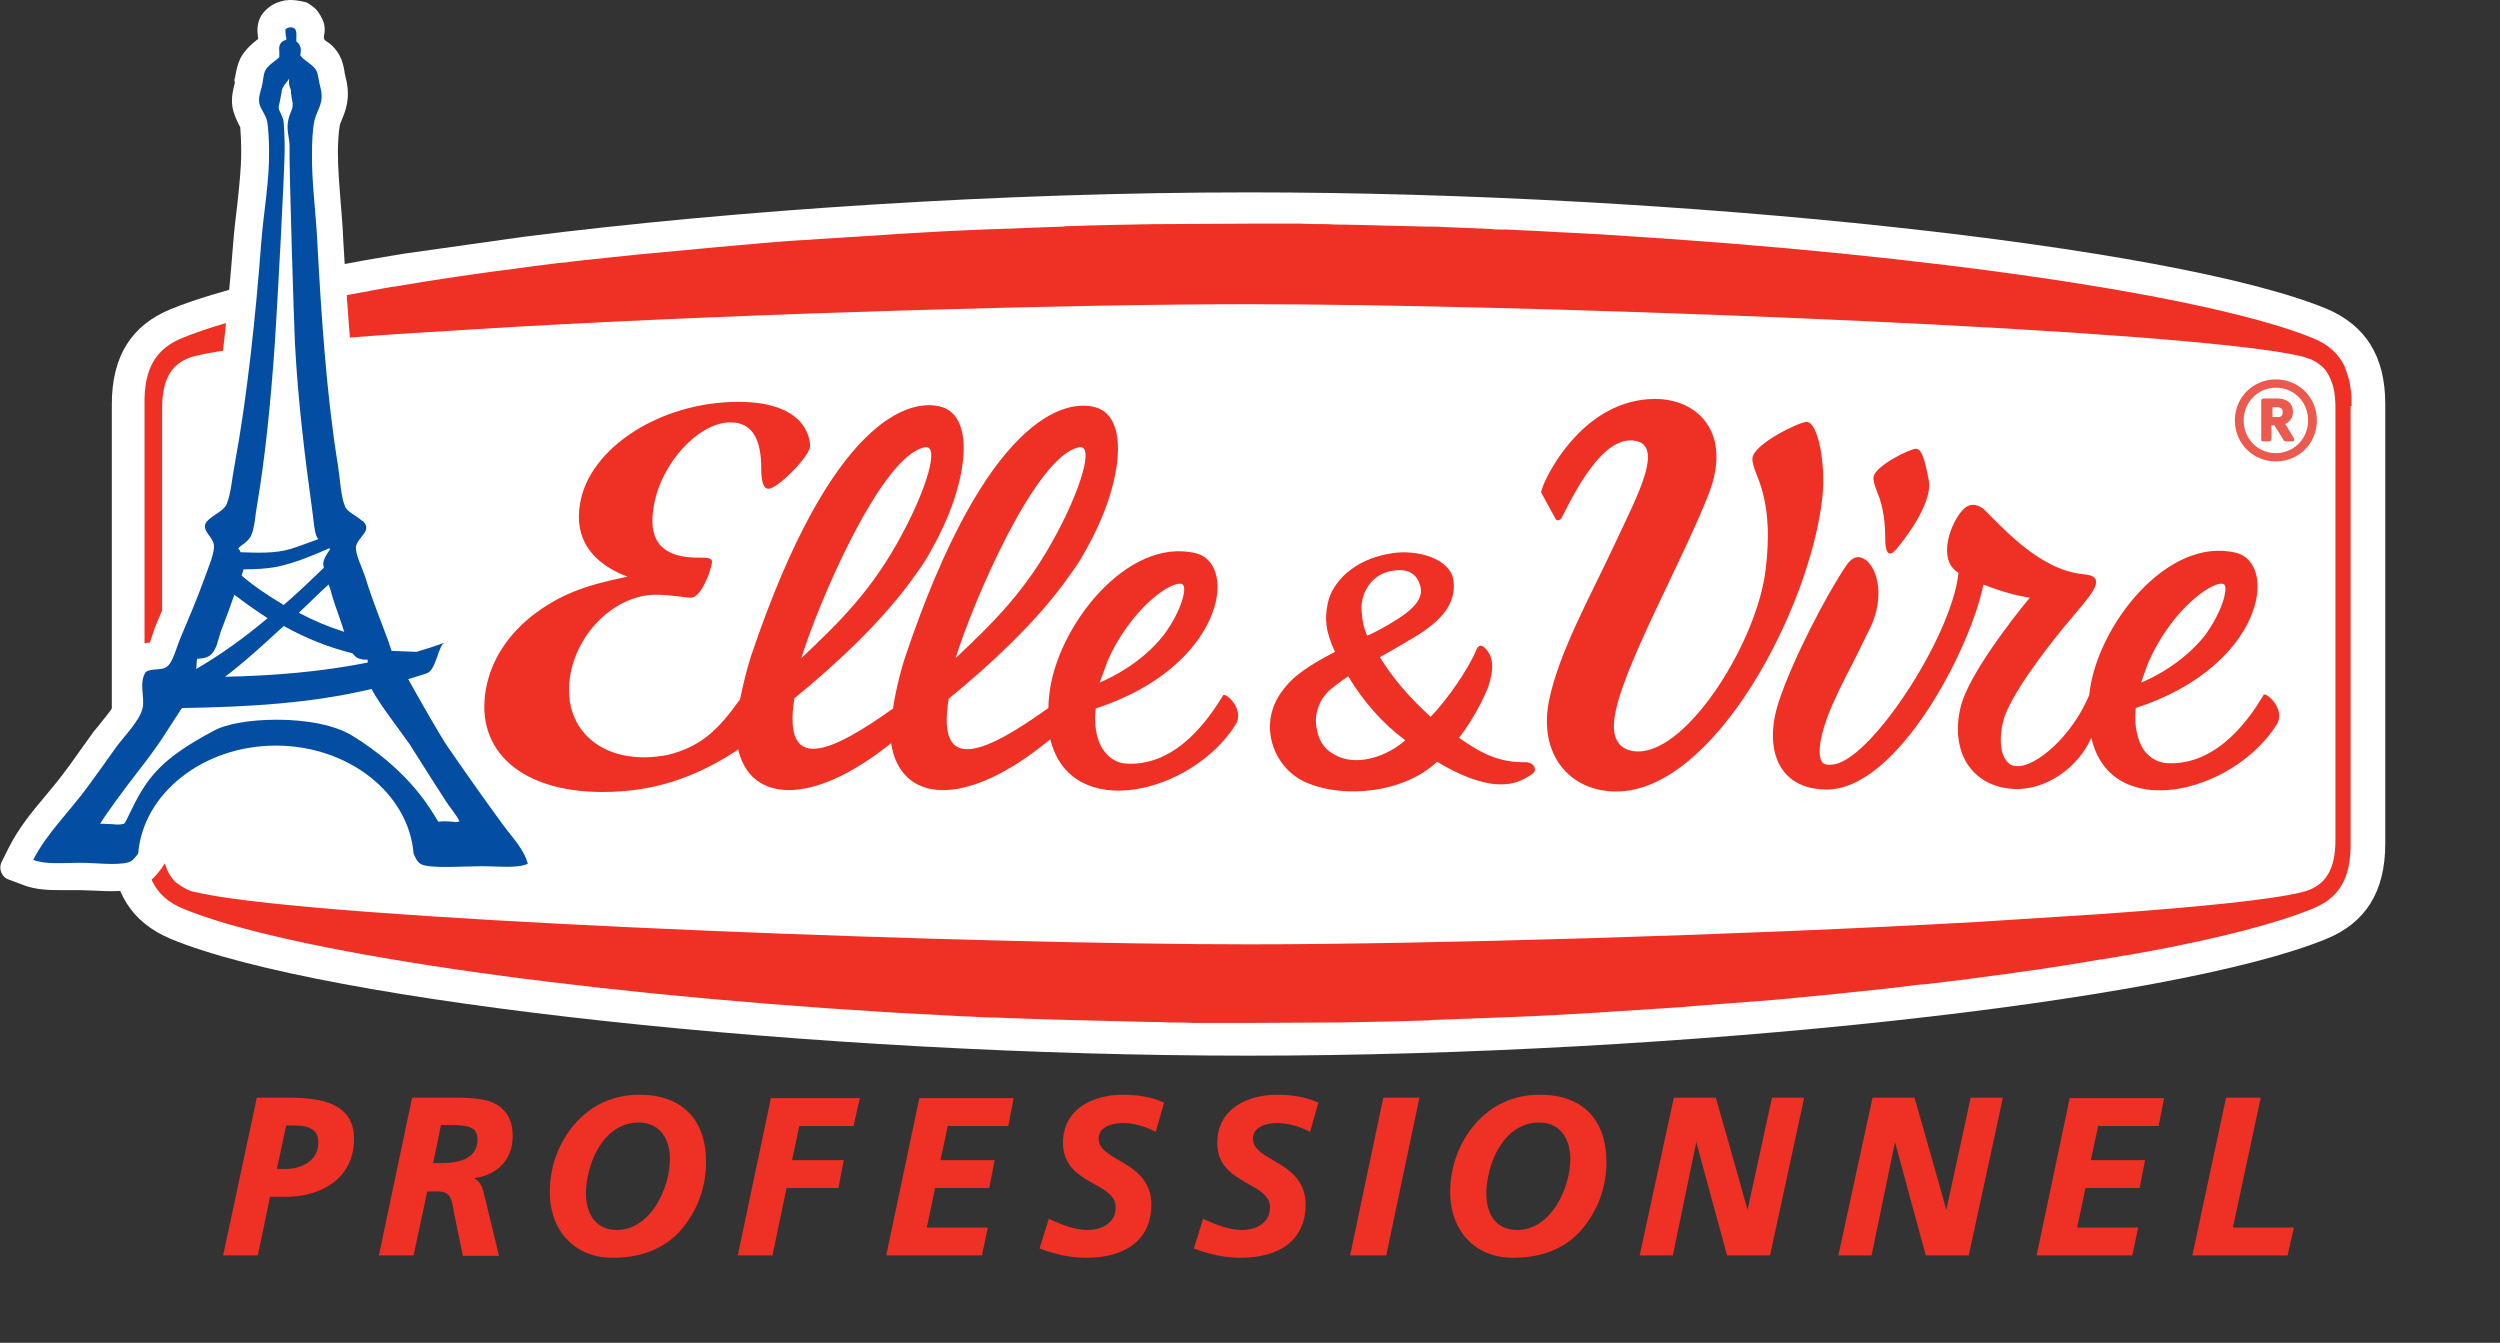
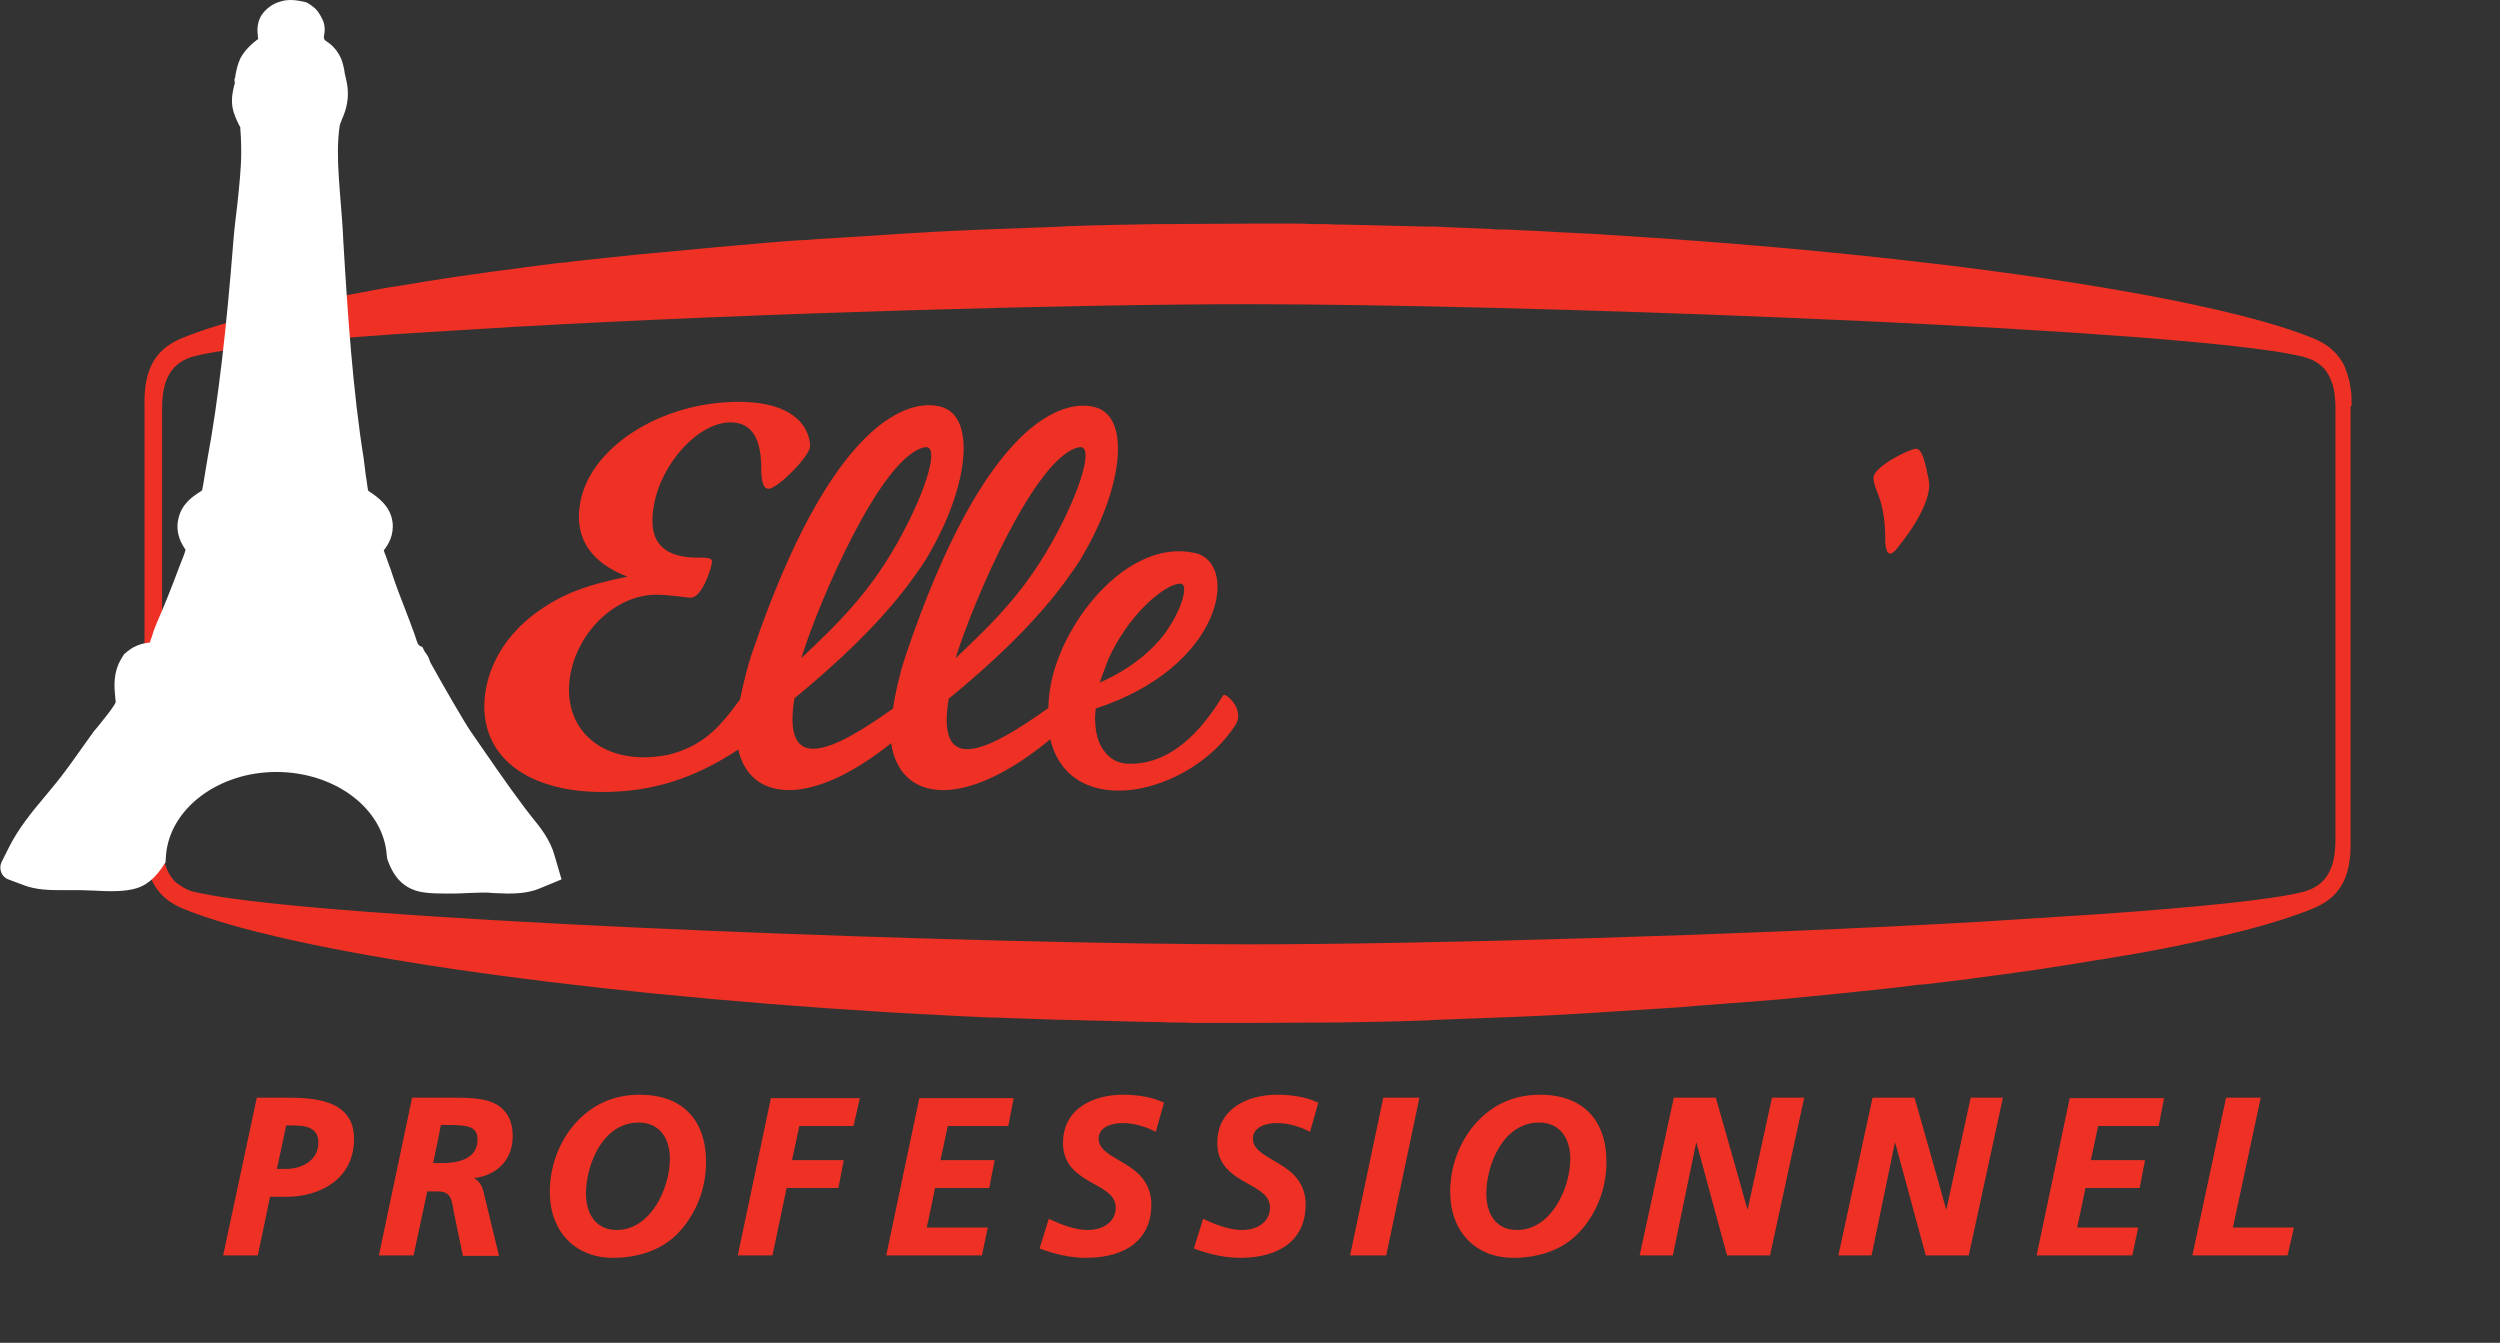
<svg xmlns="http://www.w3.org/2000/svg" viewBox="0 0 512 275">
  <rect x="0" y="0" width="512" height="275" fill="#333333" stroke="none" />
  <g fill="#EE3124">
    <path d="M58.3 224.8h-5.7l-6.9 32.3h7.1s2.4-11.4 2.5-12h3.4c6.8 0 13.8-3.6 13.8-11.8.1-8.5-9.2-8.5-14.2-8.5m6.9 9.2c0 3.7-3.4 5.4-6.7 5.4h-1.8c.2-.8 1.8-8.4 1.9-8.9h1.7c3.4 0 4.9 1.1 4.9 3.5M92.4 224.8h-8l-6.8 32.3h7.1s2.7-12.6 2.8-13.1h2.1c2.6 0 2.9 1.4 3.3 4l1.9 9.2h7.4L99 244c-.3-1.3-1-2.2-1.9-2.7 4.9-.7 7.9-3.9 7.9-8.6 0-2.3-.6-4.1-1.9-5.4-2.3-2.5-6.7-2.5-10.7-2.5m5.4 8.6c0 4.2-4.5 4.8-7.2 4.8h-1.9c.2-.8 1.5-7.2 1.6-7.8h2.3c3.2.1 5.2.3 5.2 3M131 224.2c-5.3 0-9.8 2-13.3 6-3.3 3.8-5.1 8.8-5.1 13.9 0 8.1 5.2 13.5 12.9 13.5 5.8 0 10.5-1.9 13.7-5.4 3.5-3.9 5.4-8.9 5.4-14.2 0-8.8-5-13.8-13.6-13.8m-4.7 27.7c-4.6 0-6.3-3.8-6.3-7.4 0-5.9 3.4-14.6 10.8-14.6 4.7 0 6.4 3.8 6.4 7.4 0 6-3.9 14.6-10.9 14.6M157.9 224.8l-6.8 32.3h7.1s2.8-13.3 2.9-13.8h10.6l1.1-5.7h-10.6c.2-.8 1.4-6.5 1.5-7h11.1l1.3-5.7h-18.2zM188.3 224.8l-6.8 32.3h19.6l1.2-5.7h-12.5c.2-.8 1.6-7.6 1.7-8.1h11.1l1.1-5.7h-11.1c.2-.8 1.4-6.5 1.5-7h12.4l1.1-5.7h-19.3zM229.9 224.2c-5.6 0-12.2 2.6-12.2 9.9 0 4.8 3.4 6.7 6.4 8.4 2.4 1.3 4.4 2.5 4.4 4.8 0 3.1-2.8 4.6-5.7 4.6-2.7 0-5.4-1.1-7.6-2.1l-.4-.2-1.9 6.1.3.1c3.3 1.2 6.3 1.8 9.2 1.8 8.5 0 13.4-4 13.4-10.9 0-5.2-3.7-7.4-6.7-9.1-2.2-1.3-4.1-2.4-4.1-4.4 0-2.6 3.1-3.2 4.9-3.2 2.1 0 4.4.6 6.4 1.6l.4.2 1.7-6-.3-.1c-2.2-1-5-1.5-8.2-1.5M261.5 224.2c-5.6 0-12.2 2.6-12.2 9.9 0 4.8 3.4 6.7 6.4 8.4 2.4 1.3 4.4 2.5 4.4 4.8 0 3.1-2.8 4.6-5.7 4.6-2.7 0-5.4-1.1-7.6-2.1l-.4-.2-1.9 6.1.3.1c3.3 1.2 6.3 1.8 9.2 1.8 8.5 0 13.4-4 13.4-10.9 0-5.2-3.7-7.4-6.7-9.1-2.2-1.3-4.1-2.4-4.1-4.4 0-2.6 3.1-3.2 4.9-3.2 2.1 0 4.4.6 6.4 1.6l.4.2 1.7-6-.3-.1c-2.2-1-5-1.5-8.2-1.5M283.3 224.8l-6.8 32.3h7.4l6.8-32.3M315.4 224.2c-5.3 0-9.8 2-13.3 6-3.3 3.8-5.1 8.8-5.1 13.9 0 8.1 5.2 13.5 12.9 13.5 5.8 0 10.5-1.9 13.7-5.4 3.5-3.9 5.4-8.9 5.4-14.2 0-8.8-5-13.8-13.6-13.8m-4.7 27.7c-4.7 0-6.3-3.8-6.3-7.4 0-5.9 3.4-14.6 10.8-14.6 4.7 0 6.4 3.8 6.4 7.4 0 6-3.9 14.6-10.9 14.6M362.9 224.8l-5 23c-.6-2.3-6.5-23-6.5-23h-8.6l-7 32.3h6.8s4.3-20.8 4.8-23.2c.6 2.3 6.3 23.2 6.3 23.2h8.8l7-32.3h-6.6zM403.6 224.8l-5 23c-.6-2.3-6.5-23-6.5-23h-8.6l-7 32.3h6.8s4.3-20.8 4.8-23.2c.6 2.3 6.3 23.2 6.3 23.2h8.8l7-32.3h-6.6zM423.9 224.8l-6.8 32.3h19.6l1.2-5.7h-12.5c.2-.8 1.6-7.6 1.7-8.1h11.1l1.1-5.7h-11.1c.2-.8 1.4-6.5 1.5-7h12.4l1.1-5.7h-19.3zM457.3 251.4c.2-.9 5.7-26.6 5.7-26.6h-7.1l-6.9 32.3h19.5l1.3-5.7h-12.5z" />
  </g>
-   <path fill="#FFF" d="M476.4 63.2c8.1 3.4 12.1 9.8 12.1 19.5v90.1c0 9.8-4 16.2-12.1 19.5-31.4 12.9-132.5 23.9-220.7 23.9-88.2 0-189.3-10.9-220.7-23.9-8.1-3.4-12.1-9.7-12.1-19.5v-90c0-9.8 4-16.2 12.1-19.5 9.8-4 26.5-7.9 47.4-11.3l24.8-3.5c43.4-5.5 98.1-9.1 148.6-9.1 88.1 0 189.2 10.9 220.6 23.8" />
  <path fill="#EE3124" d="M481.6 82.8c0-.9 0-1.8-.1-2.6 0-.2-.1-.4-.1-.6-.1-.8-.2-1.5-.4-2.1 0-.1-.1-.2-.1-.3-.2-.8-.5-1.4-.7-2.1-1.3-2.8-3.5-4.6-6.4-5.8-20.9-8.6-78.3-17.2-144.5-21.2-.4 0-.9-.1-1.3-.1l-5.7-.3c-.7 0-1.4-.1-2.1-.1l-5.4-.3c-.8 0-1.6-.1-2.4-.1-1.8-.1-3.5-.2-5.3-.2-.5 0-1.1 0-1.6-.1-3.3-.1-6.5-.3-9.8-.4-1.3-.1-2.6-.1-3.9-.1-1.3 0-2.6-.1-3.9-.1-1.5 0-2.9-.1-4.4-.1-1.2 0-2.5-.1-3.7-.1-1.5 0-3.1-.1-4.6-.1-1.2 0-2.3 0-3.5-.1-1.7 0-3.4 0-5.1-.1h-11.1c-6 0-12 .1-18.1.1h-.8c-5.7.1-11.5.2-17.2.4-.5 0-1.1 0-1.6.1l-16.2.6c-.8 0-1.6.1-2.3.1-5.1.2-10.2.5-15.2.8-1 .1-1.9.1-2.9.2-4.8.3-9.5.6-14.2.9-1.1.1-2.2.2-3.2.2-4.5.3-9 .7-13.4 1.1-1.1.1-2.3.2-3.4.3-4.3.4-8.6.8-12.8 1.2l-3.3.3c-4.2.4-8.3.9-12.3 1.3-.6.1-1.2.1-1.7.2-.6.1-1.2.2-1.9.2-.3 0-.6.1-.9.1-2.1.3-4.2.5-6.3.8l-.6.1c-9.5 1.2-18.3 2.5-26.4 3.9h-.2c-1.6.3-3 .5-4.5.8-.1 0-.2 0-.4.1-1.3.2-2.7.5-3.9.7-15.2 2.8-27.1 5.9-34.4 8.9-5.2 2.1-8 5.9-7.8 13.9v89.5c0 .9 0 1.8.1 2.6 0 .2.1.4.1.6.1.8.2 1.5.4 2.1 0 .1.1.2.1.3.2.7.5 1.4.8 2.1 1.3 2.8 3.5 4.6 6.4 5.8 20.8 8.6 78.2 17.2 144.3 21.2.5 0 1.1.1 1.6.1 1.8.1 3.7.2 5.5.3.7 0 1.5.1 2.2.1 1.8.1 3.5.2 5.3.3.8 0 1.7.1 2.5.1 1.7.1 3.4.2 5.2.2.8 0 1.7.1 2.5.1 2.9.1 5.9.2 8.8.3 1.3 0 2.6.1 4 .1 1.3 0 2.6.1 3.9.1 1.4 0 2.8.1 4.2.1 1.3 0 2.5.1 3.8.1 1.5 0 3 .1 4.5.1 1.2 0 2.3 0 3.5.1 1.7 0 3.4 0 5.1.1h11.1c6 0 12.1-.1 18.1-.1h.8c5.7-.1 11.5-.2 17.2-.4.5 0 1.1 0 1.6-.1 5.4-.2 10.8-.4 16.1-.6.8 0 1.6-.1 2.4-.1 5.1-.2 10.1-.5 15.1-.8 1-.1 2-.1 3-.2 4.7-.3 9.4-.6 14-.9 1.2-.1 2.3-.2 3.5-.3 4.4-.3 8.8-.7 13.1-1 1.3-.1 2.5-.2 3.8-.3 4.2-.4 8.3-.8 12.3-1.2 1.3-.1 2.6-.3 3.8-.4 3.9-.4 7.8-.8 11.6-1.3.7-.1 1.5-.2 2.2-.2 3.1-.4 6.1-.7 9.1-1.1l.6-.1c9.5-1.2 18.3-2.5 26.4-3.9h.2c1.6-.3 3.1-.5 4.6-.8h.2c1.3-.2 2.7-.5 4-.7 15.2-2.8 27.1-5.9 34.4-8.9 5.2-2.1 8-5.9 7.8-13.9v-89c.3-.1.2-.2.2-.4zM38.2 182.1s.1 0 0 0c-.8-.4-1.5-.9-2.2-1.4l-.1-.1c-.6-.6-1-1.2-1.4-1.9-.1-.1-.1-.3-.2-.4-.3-.7-.6-1.6-.8-2.5 0-.2 0-.4-.1-.6-.1-.9-.2-1.8-.2-2.8V83.6c0-6.1 2-9.5 6.8-10.7 6.5-1.6 21.7-3.1 41.5-4.5l24.5-1.5c49.7-2.8 114-4.6 149.7-4.6 53.8 0 172.2 4.3 208.4 9.4 3 .4 5.6.9 7.4 1.3l1.8.6c.9.4 1.6.9 2.2 1.4l.1.1c.6.5 1 1.2 1.4 1.9.1.1.1.3.2.4.3.7.6 1.5.8 2.5 0 .2.1.4.1.6.1.9.2 1.8.2 2.8V172c0 6.1-2 9.5-6.8 10.7-6.4 1.6-21.6 3.1-41.3 4.5l-25 1.6c-49.7 2.8-113.7 4.6-149.4 4.6-53.8 0-172.2-4.3-208.4-9.4-3-.4-5.6-.9-7.4-1.3-.6-.1-1.2-.3-1.8-.6z" />
  <path fill-rule="evenodd" clip-rule="evenodd" fill="#FFF" d="M113.6 175.3c-.9-3.3-2.9-5.8-4.7-8-.5-.6-.9-1.2-1.4-1.8-3.9-5.2-7.3-10.2-11.1-15.7-1.2-1.7-6.1-10.2-8.3-14.2-.2-.7-.5-1.4-1.1-2.1l-.5-1-.5-.2-.4-.4c-.2-.5-.4-1-.5-1.4-.2-.5-.3-1-.5-1.4-.5-1.4-1-2.7-1.5-4-1.1-2.8-2.1-5.4-3.1-8.5-.3-.8-.6-1.6-.9-2.5-.1-.4-.4-.9-.5-1.4.9-1.1 2.1-3.1 1.8-5.7-.4-3.4-3.1-5.2-4.7-6.3-.1-.1-.2-.1-.3-.2-.2-.9-.3-2.2-.5-3.2-.1-1.1-.3-2.2-.4-3.3-2.2-13.6-3.3-29.6-4.2-44.8-.1-2.5-.3-5-.5-7.4-.3-3.8-.6-7.3-.6-10.7 0-1.4.1-3.9.4-5.5.1-.4.3-.7.4-1.1.7-1.6 1.9-4.4.8-8.6-.1-.3-.1-.6-.2-.9-.1-.8-.3-1.8-.7-2.9-.5-1.2-1.3-2.3-2.3-3.1-.3-.3-1-.6-1.2-1-.2-.4.1-1.2.1-1.7 0-1-.1-1.6-.5-2.4-.5-1-1-1.9-2-2.6-.4-.3-.8-.6-1.2-.8-.8-.2-2.1-.5-3.2-.5-.8 0-1.5.1-2.1.3-1.6.4-3.1 1.5-4 2.9-.7 1.2-.9 2.6-.7 4 0 .3 0 .5.1.8 0 0-.1.1-.2.1-1 .8-2.5 2-3.5 3.9-.6 1.3-.8 2.5-1 3.5 0 .3-.1.6-.2.8l.1.7c-.3 1.1-.8 2.9-.5 4.9.3 1.7 1 2.9 1.4 3.8.1.1.1.2.2.3.1 1 .2 3.2.2 5.1 0 3.4-.4 7-.8 10.8-.3 2.5-.6 4.9-.8 7.4-1.4 17.8-3.1 32.8-5.3 44.6-.2 1-.3 2-.5 3-.2 1.2-.4 2.6-.6 3.5-.1.1-.3.2-.4.3-1.6 1-3.9 2.6-4.5 5.7-.6 2.9.7 5 1.5 6.2-.2.8-.6 1.8-.9 2.5l-.5 1.3c-1.5 4-2.8 7.3-4.5 11.2l-.4 1c-.2.5-.4 1.1-.6 1.8-.1.3-.3.8-.4 1.2-1.3.1-3 .5-4.6 1.8l-.7.6-.5.8c-1.8 3-1.5 5.9-1.3 7.9 0 .4.1.8.1 1.1-.3.8-1.8 2.7-2.7 3.8-.6.8-1.2 1.5-1.8 2.2l-2.5 3.5c-1.1 1.5-2.1 3-3.1 4.3-1.3 1.8-2.8 3.6-4.3 5.4-2.7 3.2-5.5 6.6-7.5 10.6l-1.5 3c-.6 1.3 0 3 1.4 3.5 1.1.4 2.1.8 3.2 1.2 2.4.9 5 1 7.3 1h4.3c.9 0 1.8.1 2.8.1 3.4.2 6.5.2 8.7-.5 2.9-.9 4.5-3.3 5.1-4.1l.8-1.2.1-1.5c.8-9.5 10.7-17 22.6-17 11.9 0 21.9 7.4 22.6 17l.1.8.3.8c.5 1.2 1.7 4.2 5 5.5 1.5.6 3.4.8 6.6.8 1.4 0 3 0 4.4-.1 1.1 0 2-.1 3-.1.8 0 1.6 0 2.4.1 1 0 2 .1 2.9.1 1.9 0 4.3-.1 6.5-1l4.6-1.9-1.4-4.8z" />
-   <path fill="#034EA2" d="M103 168.9c-3.8-5.2-7.2-10-11.2-15.8-1.3-1.8-5.8-9.7-8.2-14 1.3-.4 2.5-.8 3.8-1.2 2-.7 2.3-5.8 3.7-6.3-1.9.7-3.8 1.3-5.8 1.9l-5.1-.2c-.3-.8-.5-1.5-.7-2.1-1.6-4.3-3.1-7.9-4.6-12.7-.7-2.2-2.1-4.9-2-6.4.1-1.6 2.3-2.8 2.1-4.2 0-.4-.3-.8-.7-1.2h-.1c-1.1-1-3.1-1.9-3.5-2.9-.9-2-1-5.4-1.5-8.6-2.3-14-3.4-30.5-4.2-45.4-.3-6.4-1.2-12.5-1.1-18.5 0-2.2.1-4.7.5-6.6.6-2.5 2.1-3.6 1.2-6.9-.3-1-.4-2.4-.7-3.1-.6-1.5-2.7-2.2-3.4-3.4.1-.6.2-1.2 0-1.7-.2-.6-.5-.9-.8-1.1-.1-1 .4-2.8-1-2.9-.2 0-.5 0-.7.1-.8.2-.5.6-.5 1.3.1 1.2.2 0 .1 1.2h-.1c-.7.2-1.5.7-1.3 2.3v1.2c-.9.9-2.3 1.6-2.9 2.8-.4.8-.4 2.2-.7 3.3-.3 1.1-.7 2.2-.5 3.3.2 1.2 1.3 2.3 1.6 3.7.3 1.5.4 4.6.4 6.2.1 6-1.1 12.3-1.6 18.7-1.1 14.5-2.8 31.1-5.4 45.2-.6 3.1-.8 6.3-1.7 8.4-.7 1.6-4.1 2.7-4.4 4.2-.3 1.5 1.6 2.5 1.8 4.1.2 1.6-1.1 4.5-1.9 6.8-1.6 4.4-3.2 8.1-5 12.4-.7 1.6-1.5 5-2.8 5.8-1.2.8-3.4.2-4.3 1.1-1.4 2.3-.1 5-.6 7.3-.5 2.5-3.7 5.7-5.4 8-2 2.8-3.9 5.5-5.6 7.8-3.9 5.4-8.6 9.8-11.4 15.3 2.6 1 6.1.6 9.6.6 3.3 0 7.4.6 9.9-.1.8-.2 1.4-1 2-1.8 1-12.3 13.3-22.1 28.2-22.1s27.2 9.8 28.2 22.1c.4 1 .9 2 1.8 2.3 2.1.8 8.9.3 12 .3 3.7 0 7.3.5 9.6-.5-.8-3-3.2-5.4-5.1-8zm-30.8-35.1c.3.4.6.7.9.9.6.3 1.2.4 1.8.4h.4v.6c-9.6 1.9-19.4 2.7-29.2 2.9 4.2-3.2 8.1-6.8 12-10.4 4.5 2.5 9.2 4.4 14.1 5.6zm-2.6-7.1c.3.9.6 1.7.9 2.7-3.2-1-6.3-2.3-9.3-3.9 2-1.9 4-3.9 6.1-5.8.1.3.2.5.3.8.6 2.3 1.3 4.2 2 6.2zm-2-14.3c0 .1-.3.5-.4.7-.4.6-.9 1.3-1 2.3 0 .3.1.6.1.9-2.7 2.6-5.4 5.2-8.2 7.6-3-1.8-5.9-3.7-8.6-6 .1-.5.3-.9.4-1.3 2.4 0 4.8-.1 7.2-.6 3.5-.8 6.9-2.2 10.3-3.7l.2.1zm-18-.8c.7-.5 1.6-1.2 1.9-2.1.5-1.2.7-2.8.9-4.5.1-.6.2-1.3.3-1.9 1.5-8.8 2.7-19.9 3.6-33 .3-4.4 2.1-36 2-40.4 0-1-.1-3.5-.2-4.7-.1-.7-.4-1.3-.6-1.8-.2-.3-.3-.6-.4-.9-.1-.4.1-.9.2-1.5l.1-.5c.1-.3.1-.7.2-1 .1-.4.1-.9.2-1.1.2-.4.4-.8.7-1.1.2-.3.5-.6.7-1v.2c0 .5-.1 1.1.3 1.9.1.2.1.5.1.9.1.4.1.9.2 1.3.3 1.2.1 1.8-.3 2.7-.2.5-.4 1.1-.5 1.7-.2 1-.1 2.1.1 3.2.1.6.2 1.3.2 1.9-.1 4.5.9 36.1 1.1 40.3.6 11.9 2.2 24.6 3.4 33.2.1.8.2 1.5.3 2.3.2 1.6.3 3.2.8 4.3.1.2.2.3.3.4-1.9.7-3.7 1.4-5.6 2-3.3 1-6.9.8-10.3.7-.1-.1-.1-.1-.1-.2-.1-.2-.3-.5-.4-.5 0-.2.5-.6.8-.8zm-9.2 23.3h.4c.6-.1 1.4-.1 2.1-.6 1-.7 1.5-2 2-3.9.1-.4.2-.7.3-1 1-2.6 1.9-5 2.8-7.6 2.2 1.7 4.5 3.3 6.8 4.8-4.5 3.8-9.3 7.3-14.6 10.4.1-.9 0-1.5.2-2.1zm52.5 33.4c-.5 0-1-.1-1.8-.1s-1.2.1-1.3.1c-.2-.2-.4-.6-.7-1.1-1.8-2.9-6.1-9.8-16.9-16.5-3.4-2.1-9-3.3-15.5-3.3-5.4 0-10.3.8-13 2.3-10.3 5.5-13.4 9.2-16.7 16l-.4.8c-.3.6-.9 2-1.2 2.2-.7.2-1.4.2-2.3.1-.6 0-1.2-.1-2.1-.1h-.5c1.7-2.7 4.9-7 7.6-10.5 2.2-2.8 4-5.3 5-6.8l3.7-5.7c.1-.2.3-.5.5-.7 13.1-.2 26.2-.9 38.8-3.9.9 1.8 2.8 4.5 5.9 8.7.9 1.3 1.7 2.3 2 2.8 2.7 4.3 4.9 7.7 7.4 11.6.3.5.7 1 1 1.4.6.9 1.3 1.7 1.7 2.6-.5.2-.9.2-1.2.1z" />
  <g fill="#EC5A4F">
-     <path d="M468 86.8c.6-.2 1.6-1 1.6-2.4 0-1.8-1.2-2.8-3.3-2.8h-2.6c-.5 0-.6.2-.6.6v7.6c0 .2 0 .4.1.5.1.1.3.1.4.1h1c.6 0 .6-.5.6-.6v-2.7h.6l1.8 2.9c.1.2.2.4.6.4h1.2c.3 0 .4-.1.4-.2.1-.2 0-.4-.1-.6l-1.7-2.8zm-2.7-3.4h1c1 0 1.2.5 1.2 1 0 .7-.3 1-.9 1h-1.2v-2z" />
-     <path d="M466.1 77.7c-4.7 0-8.4 3.7-8.4 8.4s3.7 8.4 8.4 8.4 8.4-3.7 8.4-8.4-3.7-8.4-8.4-8.4zm0 15.1c-3.7 0-6.6-2.9-6.6-6.7 0-3.7 2.9-6.7 6.6-6.7 3.7 0 6.6 2.9 6.6 6.7 0 3.7-2.9 6.7-6.6 6.7z" />
-   </g>
+     </g>
  <g>
    <g fill="#EE3124">
-       <path d="M466.2 148.5c-9 14.1-33.9 20.1-37.9 2.6-2.8 6.3-9.4 10.7-15.7 10.5-3.8-.2-6.9-1.6-9-4.2-1.6-1.9-2.4-4.4-2.6-7.1-.1-1.9.1-4 .7-6.1 1.8-6.2 9.8-16.7 14-21.8 0 0-4.1-.5-9.5-2.7-2.6 13.1-17.5 42-32.1 42-3.7 0-6.7-1.2-8.6-3.5-2.6-3.1-3.2-8.2-1.3-14.2 2.7-8.5 10-22.5 14-28.3.5-.7 1.3-1.6 2.3-1.6.6 0 1.3.3 1.9.8 2.3 2.2 3.4 7.5.8 13.3l-3.6 7.3c-2 3.8-4.2 8.2-5.4 11.5-1.9 5.2-1.8 8.1-1 9.1.2.3.7.6 1.8.5 7.6 0 24.8-26.2 26.1-39.3-4.5-2.6-1.6-10.4 1-13 1.7-1.7 3.6-.6 4.3.1 3.8 3.7 11.4 12.4 20.3 13.2 4.9.4 2 3.7-1.8 8.2-6.6 7.7-13.3 17-14.6 21.7-.9 3.5-.7 6.8.7 8.4.5.7 1.2 1 2.1 1 3.8.2 11.2-6 14.8-14.6v-.2c1.5-13.8 15.9-32.3 30-28.9 8.9 2.2 5.6 23.3-20.5 31.8-.1 1-.1 1.9-.1 2.8.2 2.4.8 4.5 1.9 6 1.2 1.5 2.8 2.4 4.7 2.5 10.4.5 17.1-9.6 19.7-14 .5-.6 4.7 3 2.6 6.2m-27.7-8.7c2.2-.9 8.5-3.9 13.1-9.7 3.8-5.3 4.7-9.8 3.9-10.4-.2-.2-.6-.2-1.1-.1-3.2.7-10.2 6.6-14.2 15.6-.1 0-1.1 2.8-1.7 4.6M319.8 106.1c1.6-3 7.4-15.8 14-15.9 7.9-.1 1.3 11.7-2.9 20.8-5.1 11-11.7 22.6-13.7 32.7-2.1 11 4.4 18.4 13.8 18.4 20.1 0 39.7-37.5 42.2-60.1.8-7-.9-15.6-3.2-15.6-1.5 0-10.8 4.5-11.1 7.4-.1.7.3 2.1 1.1 4 2.5 6.3 2.3 13.2 1.6 18.8-1.6 14.4-15.7 37.3-26.1 37.3-2.7 0-5.5-1.4-4.9-6.5 1.1-9.8 13.9-32.2 19.4-46.4 4.7-12.2-2.1-19.3-11.1-19.3-14.4.1-21.6 15.1-22.1 16.1-.6 1.1-.9 2-1.2 3l3 5.5c.2.4.9.3 1.2-.2M298.8 151.1c3.4-4.3 5.8-9.7 6.1-10.8.8-2.5 1.3-5.5-.7-7.5-.8-.9-1.5-.6-1.8.2-1.7 4.1-6.1 10.4-9.4 13.8-4.3-3.9-7.6-7.7-10.4-12.2.6-.3 5.2-3 5.2-3 5.4-3.1 10.5-6.6 9.9-12.5-.5-4.8-7.6-6.6-12.6-5.8-8 1.2-12.4 6.1-13.2 10.4-.6 3.1-.5 5.4 1.5 9.8-5.4 2.8-8.3 4.9-10 7-2.5 2.9-3.5 6-3.3 9.1.3 4.6 3.2 8.9 7.5 10.7 8.1 3.4 20.2 1.9 26.7-4.3 13 7.8 17.5 3.6 19.1 2.8 1-.7 1-.9.9-1.6-.1-.2-.4-1-1.7-1.1-5.7.1-9.2-1.8-13.8-5m-7.9-31c.5 2-.5 4.2-5.5 7.2-1.8 1.1-3.4 2-5.4 2.9-.8-1.8-1-3.2-1.1-4.6-.2-1.4 0-2.7.4-3.8 1-2.7 3.1-4.5 5.9-4.9 3.5-.6 5.1.9 5.7 3.2m-21.3 28.8c-.5-2.8.7-5.9 3-7.8 1.1-.9 2.3-1.8 3.5-2.6 3.2 5.3 7.2 9.8 11.7 13.1-3.6 3.2-9.3 5.2-13.6 3.4-2.7-1.2-4.1-2.9-4.6-6.1" />
      <path d="M395 98.3c-.6-2.9-1.2-6.4-2.6-6.4-1.2 0-8.4 3.5-8.7 5.8-.1.6.2 1.7.8 3.2 1.3 3.1 1.6 6.5 1.6 9.6 0 1.8.4 4.7 2.8 1.3 0 0 7.1-8.4 6.1-13.5M250.5 142.4c-2.7 4.4-9.3 14.5-19.7 14-1.9-.1-3.5-1-4.6-2.5-1.2-1.5-1.8-3.6-1.9-6-.1-.9 0-1.8.1-2.8 26.1-8.5 29.4-29.6 20.5-31.8-14.1-3.4-28.5 15.1-30 28.9-.1 1-.2 1.9-.2 2.8-12.3 8.8-23.1 14.2-20.4-1.9 8.2-6.7 18.3-15.9 25-25.6 1.2-1.6 2.2-3.2 3.1-4.9 7.3-12.8 9.3-27.2 1.9-29.2-6.1-1.7-22.3 1.8-38.9 51.1-1.1 3.3-2.1 7.6-2.5 10.6-12.2 8.7-22.8 13.9-20.2-2.1 8.2-6.7 18.3-15.9 25-25.6 1.2-1.6 2.2-3.2 3.1-4.9 7.3-12.8 9.3-27.2 1.9-29.2-6.1-1.7-22.3 1.8-38.9 51.1-.9 2.8-1.7 6.2-2.3 9.1v-.2c-4.5 6.3-8 9.6-14.7 11.3-1.6.3-3.3.5-4.9.5-10.4 0-16.8-7.1-15.1-16.9 1.6-9 9.4-16.4 17.6-16.4 2.9 0 6 .6 7.1.6 2.1 0 4-5.3 4.3-7.1.2-1.1-.9-1.1-2.9-1.1-9.9 0-9.7-6.4-9-10.6 1.5-8.8 9.2-17.1 15.7-17.1 4.8 0 6.3 4 6.3 9.4 0 2.9.5 4.2 1.5 4.2 1.8 0 8.2-6.4 8.5-8.6 0-.3.4-9.2-14.7-9.2-15.9 0-30.5 9.4-32.4 20.8-1.3 7.4 2.6 12.3 9.7 15-8.9 1.8-13.7 3.7-19 7.6-5.4 4.1-8.9 9.4-10 15.5-2.2 12.6 7.3 21 23.9 21 10.1 0 18.7-2.7 27.8-8.7 2.4 10.6 14.7 12 31.3-1.3 1.8 12 14.8 13.9 32.6-.8 4.2 17.2 28.9 11.2 37.9-2.9 2.1-3.2-2.1-6.8-2.5-6.1m-23.6-7.2c4-9 10.9-14.9 14.2-15.6.5-.1.9-.1 1.1.1.9.6 0 5.1-3.9 10.4-4.6 5.8-10.8 8.7-13.1 9.7.7-1.8 1.7-4.6 1.7-4.6M221 91.6c3.2-.6.2 8.8-4.6 17.7-6.2 11.7-13 18.2-20.7 25.5 3.6-11.6 16.4-41.5 25.3-43.2m-31.6 0c3.2-.6.2 8.8-4.6 17.7-6.2 11.7-13 18.2-20.7 25.5 3.6-11.6 16.4-41.5 25.3-43.2" />
    </g>
  </g>
</svg>